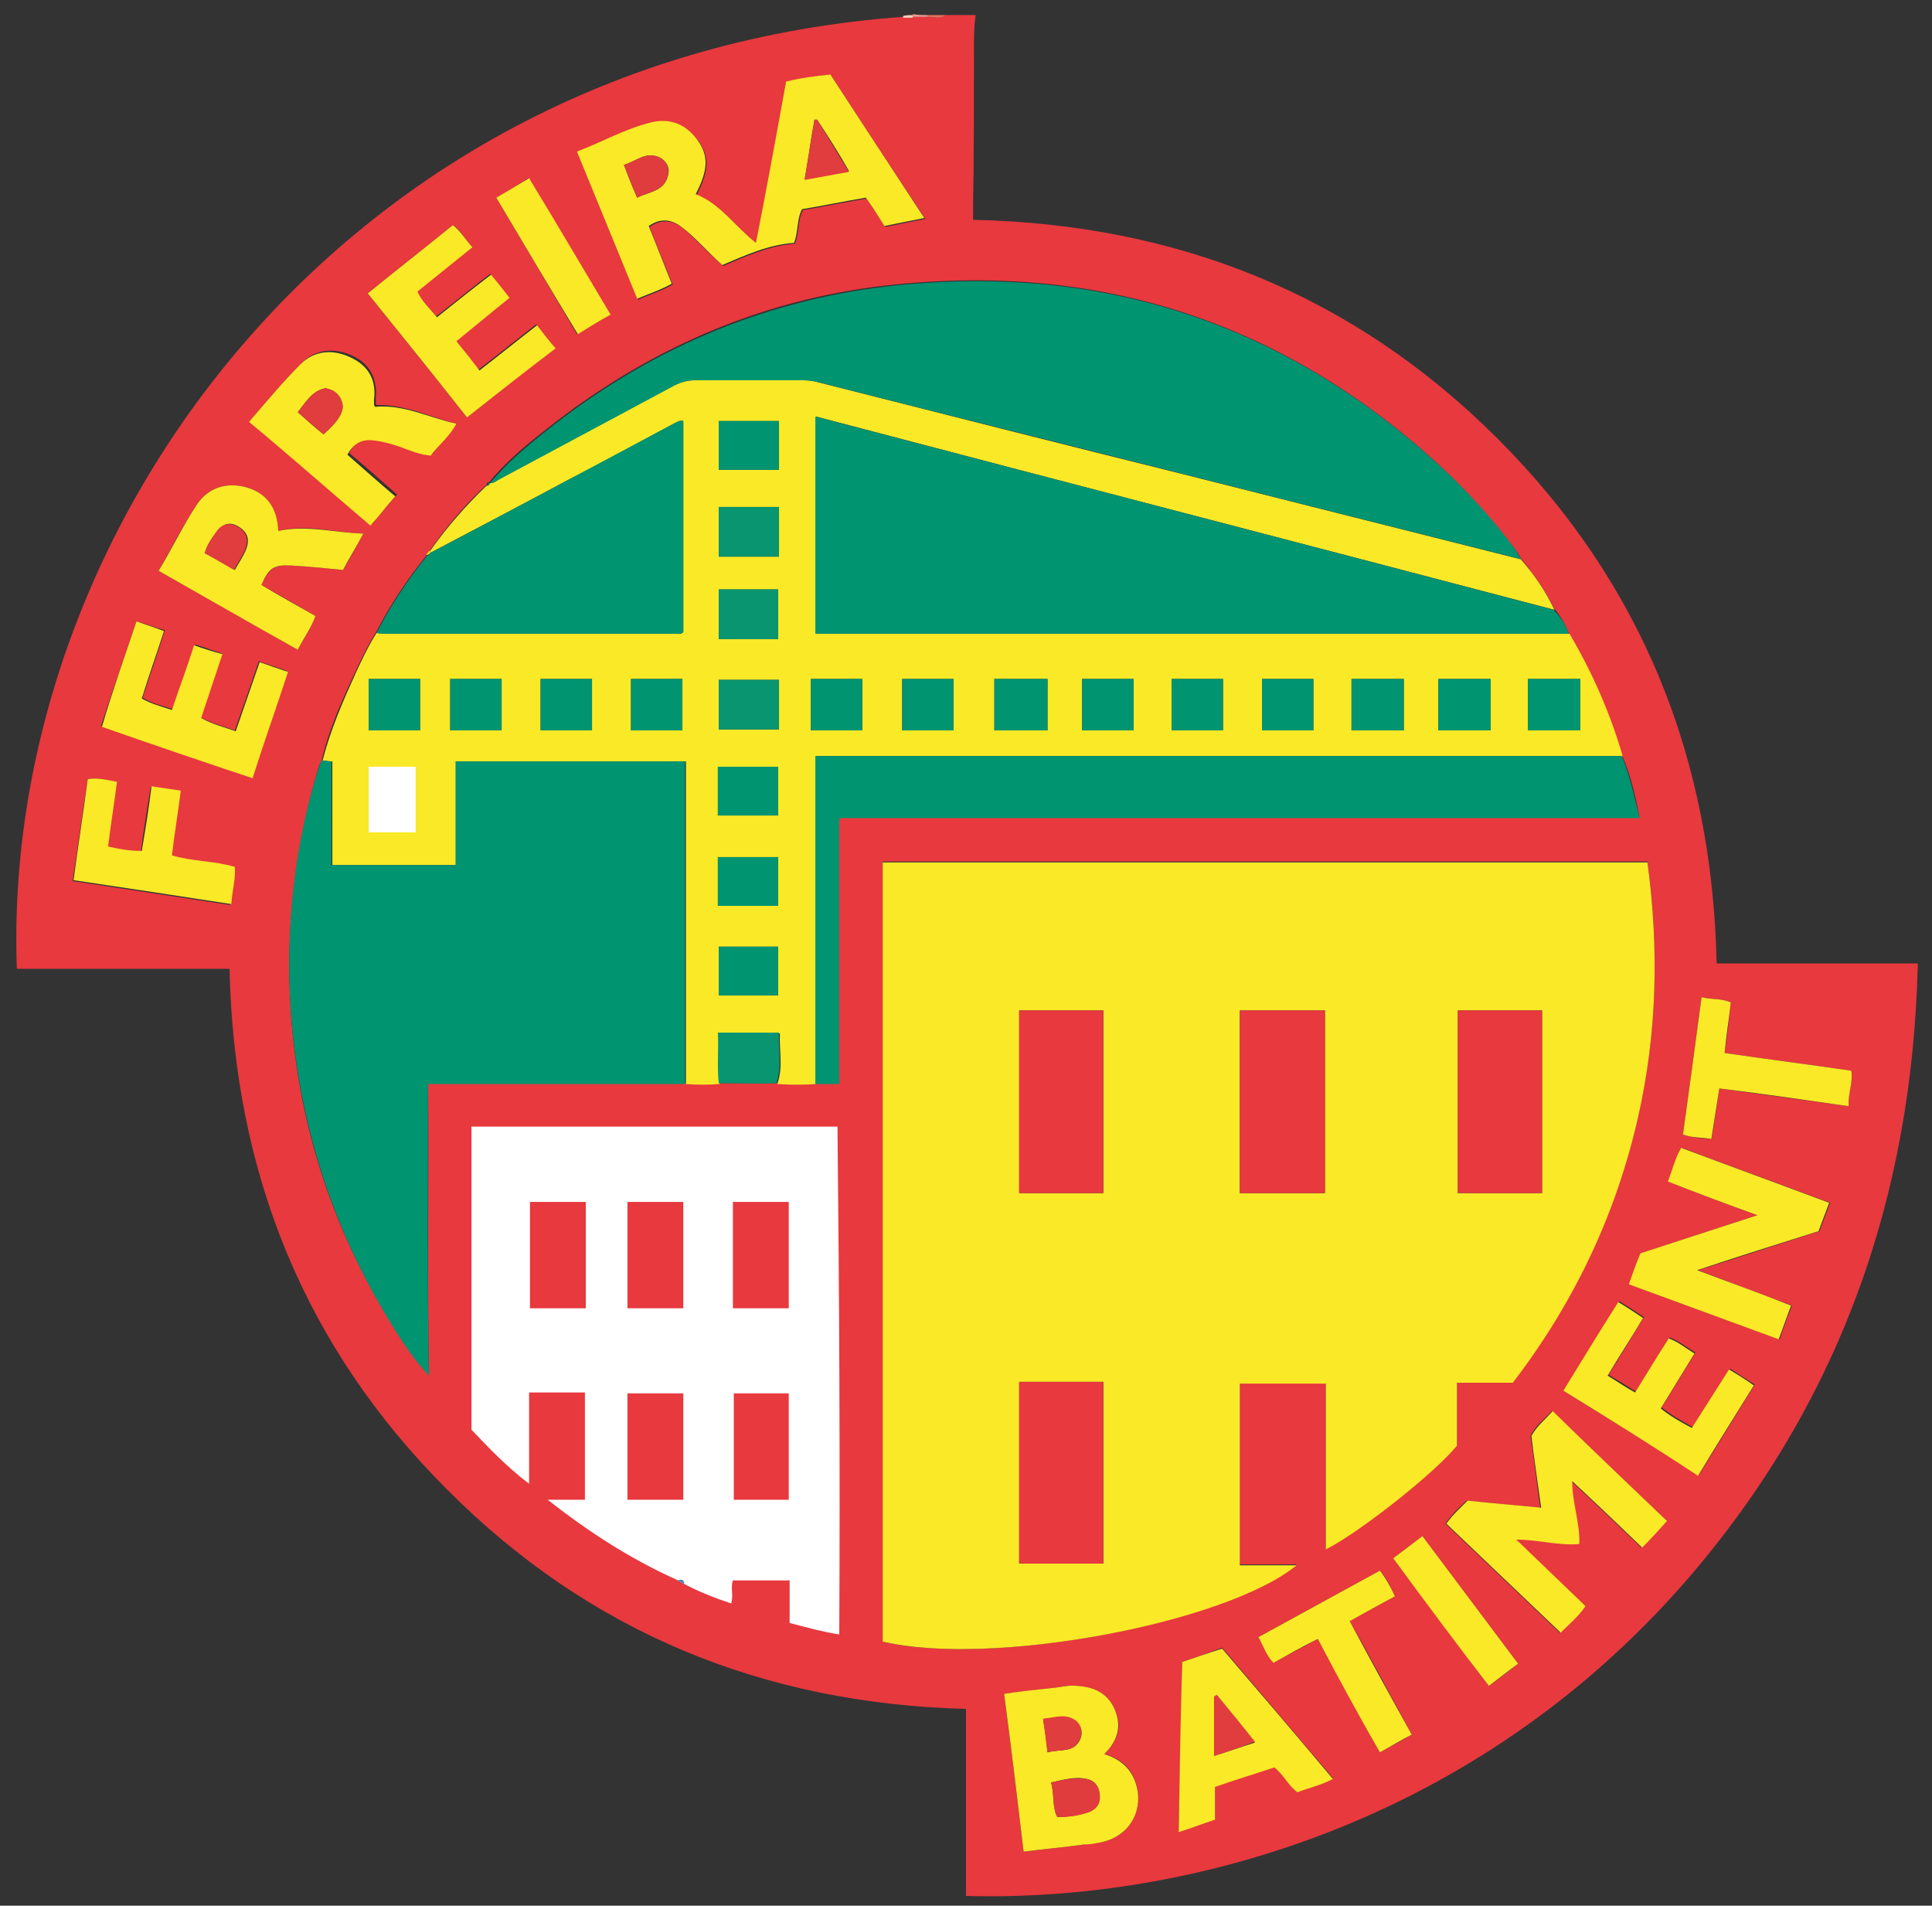
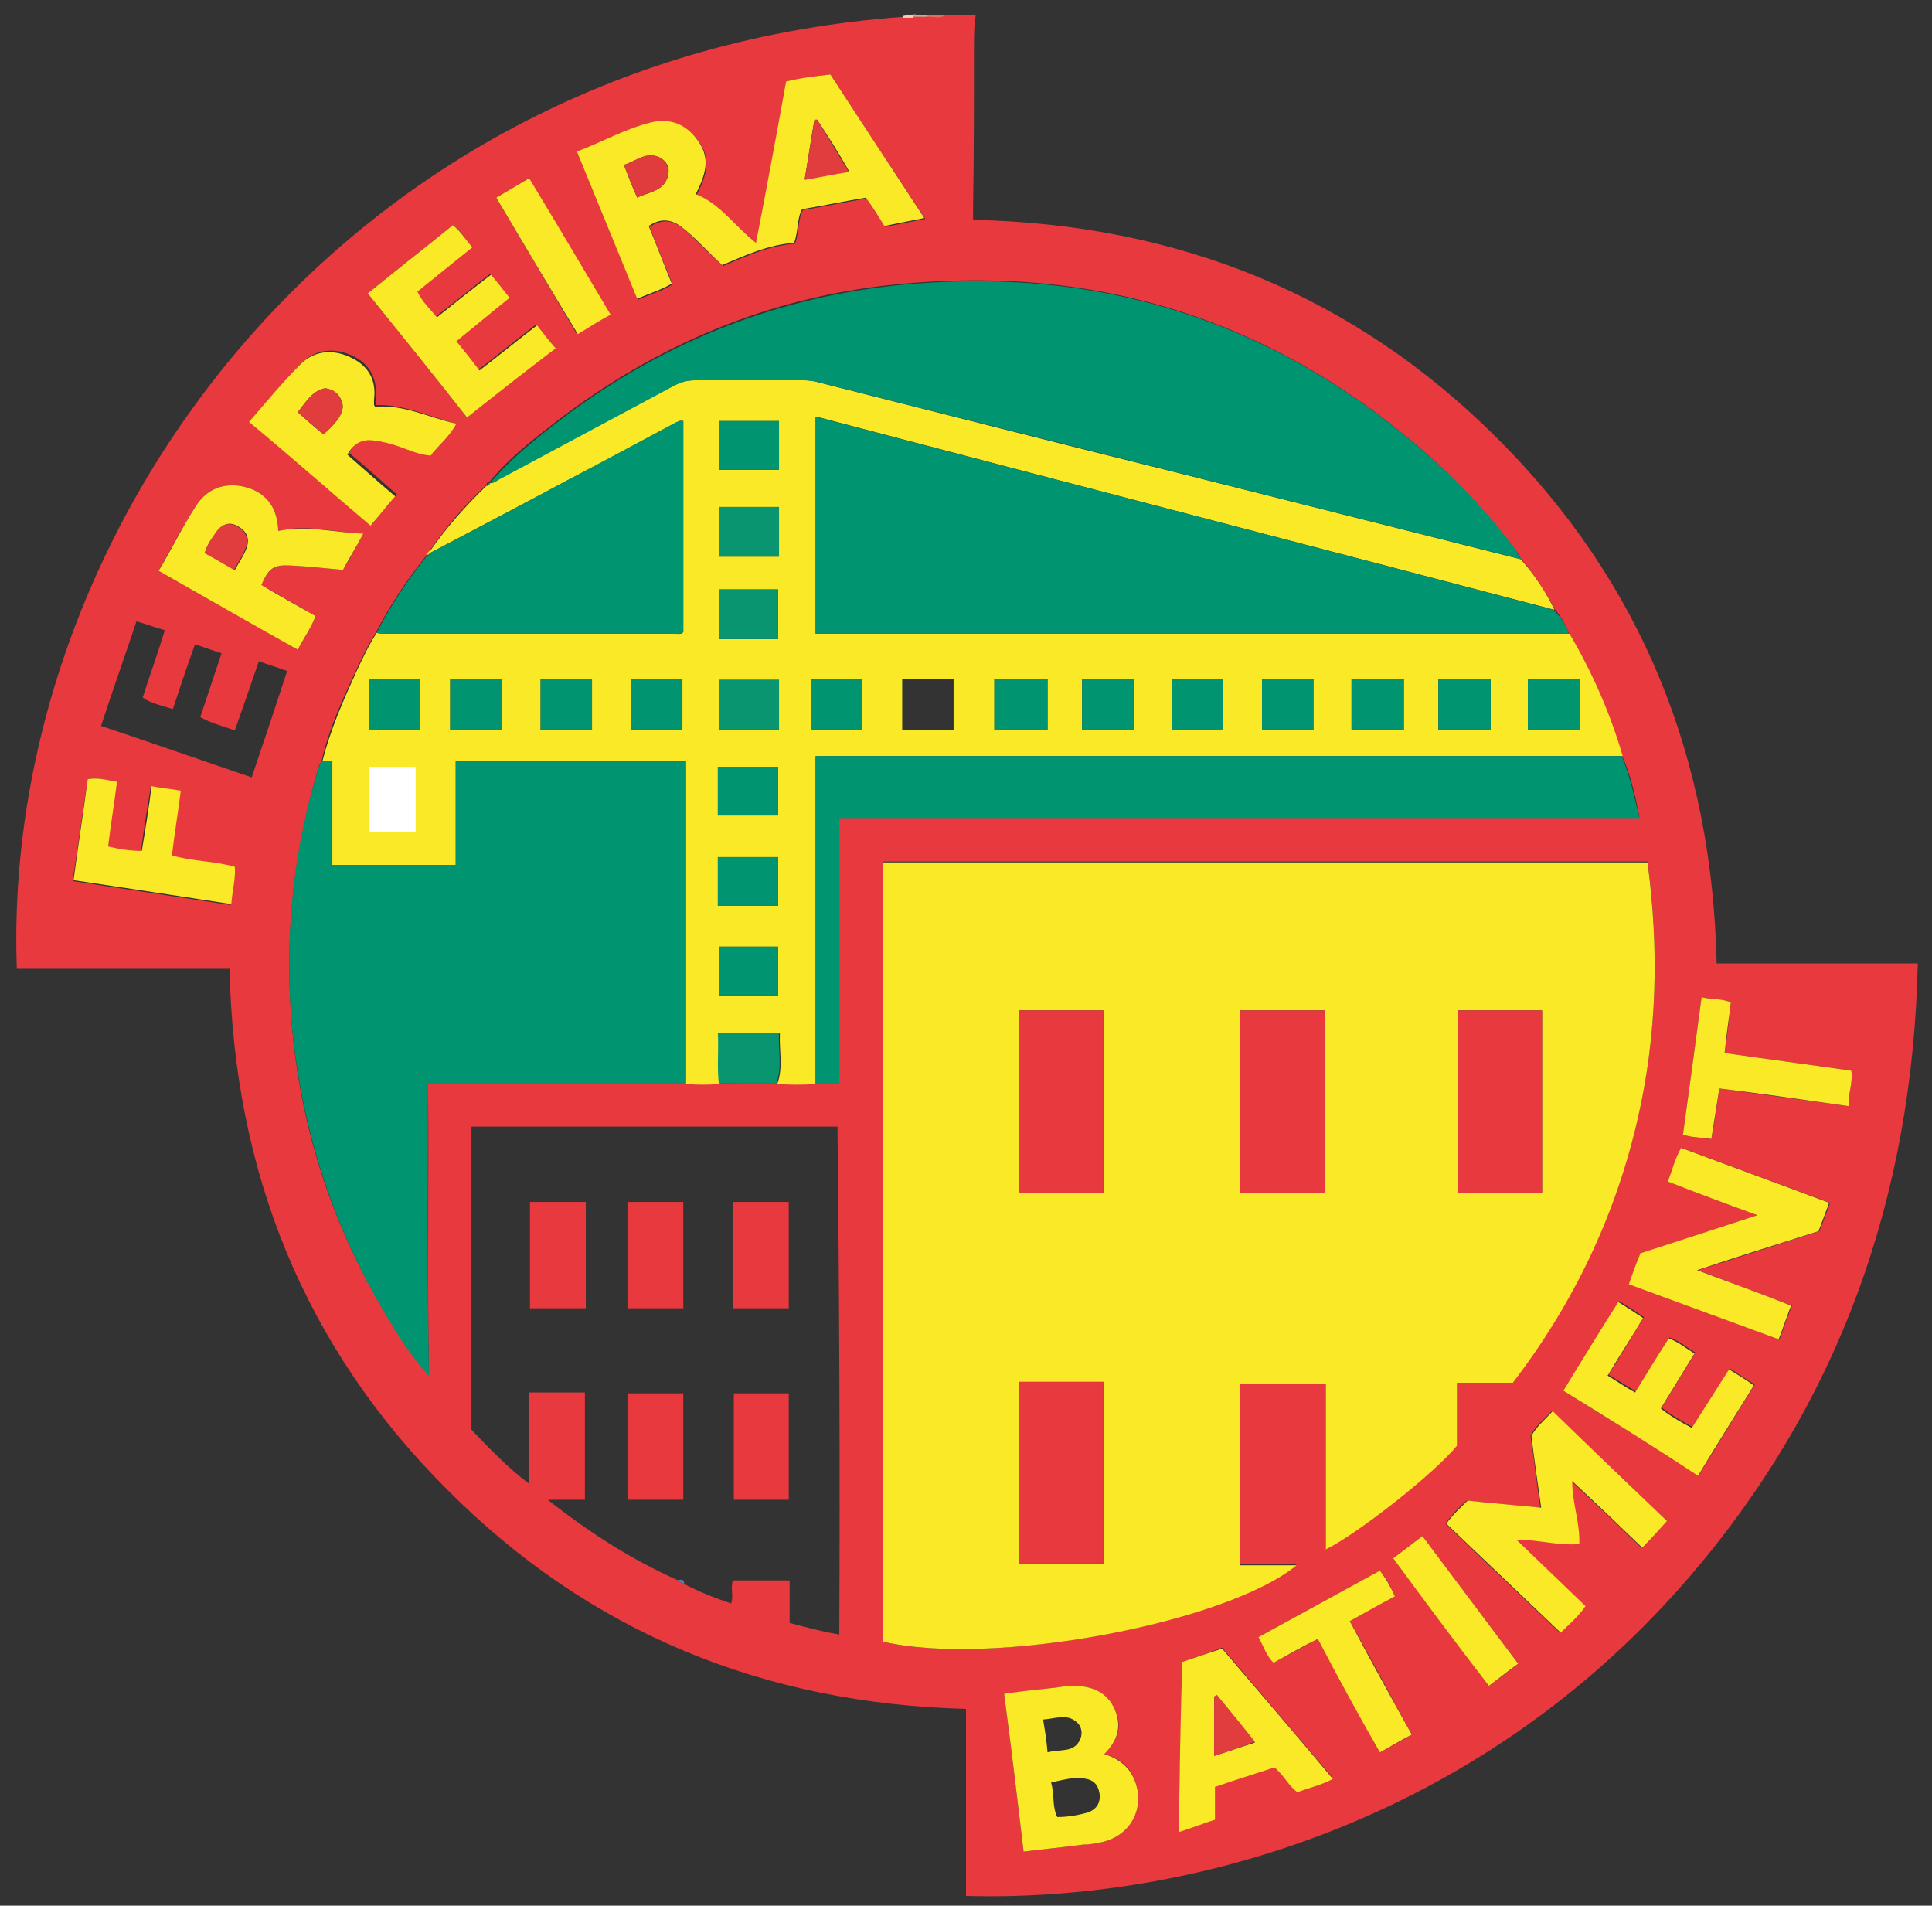
<svg xmlns="http://www.w3.org/2000/svg" version="1.1" id="Calque_1" x="0px" y="0px" viewBox="0 0 218 215" style="enable-background:new 0 0 218 215;" xml:space="preserve">
  <rect x="0" y="0" width="218" height="215" fill="#333333" stroke="none" />
  <style type="text/css">
	.st0{fill:#FFFFFF;}
	.st1{fill:#E7393E;}
	.st2{fill:#E56D5F;}
	.st3{fill:#EE9A8A;}
	.st4{fill:#F5CDC0;}
	.st5{fill:#F9E927;}
	.st6{fill:#019471;}
	.st7{fill:#089570;}
	.st8{fill:#4E82BF;}
	.st9{fill:#E1DF29;}
	.st10{fill:#069867;}
	.st11{fill:#009570;}
	.st12{fill:#E13C3E;}
	.st13{fill:#E03C3E;}
	.st14{fill:#E03D3E;}
	.st15{fill:#E13D3E;}
</style>
  <g>
    <rect x="39.8" y="84.6" class="st0" width="9.9" height="9.9" />
-     <polyline class="st0" points="50.9,165.5 50.9,124.4 97.8,124.4 97.8,188 70.3,179.7  " />
    <path class="st1" d="M110.1,1.7c-0.2,1.2-0.2,2.4-0.2,3.6c0,6,0,12-0.1,17.9c0,0.5,0,1,0,1.6c23,0.5,42.9,8.4,59.2,24.7   c16.3,16.3,24.2,36.1,24.7,59.2c7.5,0,15,0,22.7,0c-0.6,26.4-8.9,49.8-26.2,69.7c-23.8,27.3-56.2,36.2-81.2,35.5c0-7,0-14,0-21.1   c-22.8-0.6-42.5-8.6-58.6-24.8c-16.1-16.1-24-35.8-24.5-58.7c-8,0-16,0-24,0C0.1,59.7,38.7,6.5,101.9,1.9c0.4,0,0.8,0,1.1,0   c0.6,0,1.1,0,1.7,0c0.7,0,1.4,0.3,2-0.2C107.8,1.7,109,1.7,110.1,1.7z M48.1,62.7c-2.2,2.7-4.1,5.6-5.7,8.7   c-0.9,1.4-1.6,2.9-2.3,4.4c-1.5,3.2-3,6.5-3.8,10c-0.1,0.2-0.2,0.4-0.3,0.6c-2.7,9-3.8,18.2-3.2,27.5c0.8,12.7,4.6,24.5,11.3,35.3   c1.3,2.1,2.6,4.1,4.3,5.9c-0.2-11,0-21.9-0.1-32.9c9.8,0,19.4,0,29,0c1.3,0.1,2.5,0.1,3.8,0c2.2,0,4.4,0,6.5,0   c1.5,0.1,2.9,0.1,4.4,0c0.8,0,1.7,0,2.7,0c0-10,0-19.9,0-30c30.2,0,60.2,0,90.3,0c-0.5-2.5-1-4.8-2-7c-1.4-4.9-3.4-9.5-6-13.8   c-0.4-1-0.9-1.9-1.6-2.7c-1-2-2.3-3.9-3.8-5.7c-0.2-0.4-0.4-0.7-0.7-1.1c-2.7-3.5-5.6-6.7-8.8-9.7c-17.4-15.8-37.8-22.5-61.1-20.1   c-14.2,1.4-27,6.8-38.3,15.5c-2.7,2.1-5.3,4.1-7.5,6.8l0,0c-0.2,0-0.3,0.1-0.3,0.3c-2.4,2.2-4.5,4.7-6.4,7.4   C48.4,62.3,48.3,62.5,48.1,62.7z M77.2,178.7c1.7,0.9,3.5,1.6,5.3,2.2c0.3-0.9-0.1-1.8,0.2-2.6c2.1,0,4.2,0,6.4,0   c0,1.7,0,3.2,0,4.8c1.9,0.5,3.7,1,5.6,1.3c0.1-19.2,0-38.2-0.2-57.3c-13.9,0-27.6,0-41.3,0c0,11.5,0,22.9,0,34.2   c2,2.1,4,4.2,6.5,6.1c0-3.6,0-6.9,0-10.3c2.2,0,4.2,0,6.3,0c0,4.1,0,8,0,12.1c-1.3,0-2.6,0-4.2,0c4.7,3.7,9.4,6.7,14.5,9   C76.7,178.4,77,178.6,77.2,178.7z M99.6,185.2c12.1,2.9,38.5-2,46.7-8.7c-2.3,0-4.3,0-6.4,0c0-6.9,0-13.7,0-20.5c3.3,0,6.4,0,9.7,0   c0,6.3,0,12.5,0,18.7c3.5-1.6,12.2-8.5,14.8-11.7c0-2.2,0-4.6,0-7.1c2.2,0,4.2,0,6.3,0c6.9-9,11.6-18.9,14.1-29.8   c2.2-9.5,2.4-19.2,1.1-28.9c-28.8,0-57.5,0-86.3,0C99.6,126.6,99.6,155.8,99.6,185.2z M93.7,8.4c-1.8,0.2-3.4,0.5-4.9,0.9   c-1.1,6.1-2.3,12-3.4,18.2c-2.4-1.9-4-4.4-6.8-5.5c1.4-2.7,1.5-4.3,0.2-6.1c-1.3-1.8-3.2-2.5-5.2-2c-2.9,0.7-5.6,2.1-8.4,3.3   c2.3,5.6,4.5,11.1,6.8,16.6c1.4-0.6,2.7-1,3.9-1.7c-0.9-2.2-1.8-4.4-2.6-6.5c1.3-0.9,2.5-0.8,3.7,0.1c1.6,1.3,2.9,2.9,4.6,4.3   c2.6-1.1,5.2-2.3,8.1-2.5c0.5-1.3,0.3-2.7,0.9-3.8c2.4-0.4,4.8-0.9,7.2-1.3c0.7,1.1,1.4,2.1,2.1,3.2c1.5-0.3,2.9-0.6,4.5-0.9   C100.7,19.1,97.2,13.8,93.7,8.4z M188.1,171.6c-4.4-4.2-8.7-8.3-13-12.4c-0.9,1-1.8,1.6-2.4,2.8c0.4,2.6,0.7,5.3,1.1,8.1   c-2.9-0.3-5.6-0.5-8.3-0.8c-0.9,0.8-1.7,1.6-2.4,2.6c4.3,4.1,8.6,8.2,12.9,12.3c1-1,2-1.9,2.8-3c-2.6-2.5-5.1-4.9-7.8-7.5   c2.6-0.1,4.7,0.6,7.1,0.5c0.1-2.4-0.7-4.6-0.8-7.1c2.8,2.6,5.3,5,7.9,7.5C186.3,173.6,187.1,172.6,188.1,171.6z M198.3,137.1   c-4.6,1.5-8.9,2.9-13.1,4.3c-0.4,1.2-0.8,2.3-1.3,3.5c5.6,2.1,11.2,4.1,16.9,6.2c0.5-1.4,0.9-2.6,1.4-3.8c-3.5-1.3-6.9-2.6-10.6-4   c4.8-1.5,9.3-3,13.7-4.4c0.4-1.1,0.8-2.1,1.2-3.2c-5.6-2.1-11.2-4.1-16.7-6.2c-0.7,1.2-1,2.5-1.5,3.8   C191.5,134.6,194.7,135.8,198.3,137.1z M115.5,208.9c2.4-0.3,4.6-0.5,6.8-0.8c0.6-0.1,1.1-0.2,1.7-0.2c2.9-0.5,4.7-2.8,4.4-5.6   c-0.3-2.3-1.5-3.8-3.8-4.4c1.5-1.5,2.1-3.1,1.2-5c-0.8-1.9-2.4-2.6-4.3-2.7c-0.8-0.1-1.6,0.1-2.4,0.2c-1.9,0.2-3.8,0.5-5.8,0.7   C114.1,197.1,114.8,203,115.5,208.9z M51.5,47.8c-3.1-0.8-5.9-2.2-9-2.1c-0.1-0.1-0.1-0.1-0.1-0.2c0-0.2,0-0.4,0-0.6   c0.2-2.2-0.7-3.9-2.7-4.8c-2-0.9-4.1-0.7-5.6,0.8c-2,2-3.9,4.3-5.8,6.5c4.6,4,9.1,7.8,13.7,11.7c0.9-1.1,1.8-2.2,2.8-3.3   c-1.8-1.6-3.6-3.2-5.4-4.7c0.7-1.3,1.6-1.8,3-1.6c1,0.1,1.9,0.4,2.9,0.7c1.2,0.3,2.3,0.9,3.5,1C49.5,50.2,50.6,49.3,51.5,47.8z    M17.9,64.4c5.3,3,10.5,5.9,15.7,8.9c0.7-1.4,1.5-2.4,2-3.8c-2.1-1.2-4.1-2.4-6.1-3.5c0.8-1.8,1.4-2.3,3.3-2.2   c2,0.1,3.9,0.3,5.9,0.5c0.8-1.3,1.5-2.6,2.3-4.1c-3.3-0.1-6.3-1.1-9.6-0.3c-0.1-2.7-1.4-4.4-3.9-5c-2.3-0.5-4.2,0.3-5.4,2.2   C20.6,59.4,19.3,61.9,17.9,64.4z M133.4,187.5c-0.1,6.4-0.3,12.7-0.4,19.1c1.5-0.5,2.8-0.9,4.1-1.4c0-1.3,0-2.5,0-3.7   c2.3-0.8,4.5-1.5,6.7-2.2c1.1,0.9,1.6,2.1,2.6,2.8c1.3-0.4,2.6-0.7,4-1.5c-4.2-4.9-8.3-9.8-12.5-14.7   C136.3,186.5,134.9,187,133.4,187.5z M15.4,70.1c-1.3,3.9-2.7,7.8-4,11.8c5.7,1.9,11.4,3.9,17,5.8c1.4-4.1,2.7-8,4-12   c-1.1-0.4-2.1-0.7-3.2-1.1c-0.9,2.7-1.8,5.2-2.7,7.8c-1.4-0.5-2.7-0.8-3.9-1.5c0.8-2.4,1.6-4.8,2.4-7.2C24,73.4,23,73,22,72.7   c-0.9,2.5-1.7,4.9-2.5,7.3c-1.2-0.4-2.4-0.6-3.4-1.3c0.8-2.5,1.7-5,2.5-7.6C17.5,70.8,16.5,70.4,15.4,70.1z M52.7,47.1   c3.4-2.7,6.6-5.3,9.9-7.9c-0.8-0.9-1.4-1.7-2.1-2.6c-2.2,1.7-4.3,3.4-6.5,5.1c-0.9-1.1-1.7-2.2-2.6-3.3c2.1-1.7,4-3.3,6-4.9   c-0.8-1-1.4-1.7-2.1-2.6c-2.1,1.6-4,3.2-6.1,4.8c-0.8-1-1.7-1.8-2.2-2.9c2.1-1.7,4.1-3.3,6.2-5C52.5,27,52,26,51.1,25.4   c-3.2,2.6-6.4,5.1-9.6,7.7C45.3,37.8,49,42.4,52.7,47.1z M176.4,156.9c5.2,3.2,10.2,6.3,15.3,9.5c2.1-3.4,4.2-6.8,6.3-10.2   c-1-0.6-1.9-1.2-2.8-1.8c-1.4,2.2-2.8,4.4-4.2,6.6c-1.3-0.7-2.5-1.4-3.5-2.2c1.3-2.1,2.5-4.1,3.8-6.2c-1-0.6-1.8-1.3-2.9-1.7   c-1.3,2-2.5,4-3.8,6.1c-1.1-0.7-2.1-1.3-3.1-1.9c1.4-2.2,2.7-4.4,4-6.5c-0.9-0.6-1.8-1.2-2.8-1.8   C180.6,150.3,178.6,153.5,176.4,156.9z M9.9,87.9c-0.6,3.8-1.1,7.6-1.7,11.5c6,0.9,11.8,1.8,17.8,2.7c0.1-1.5,0.6-2.8,0.4-4.2   c-2.3-0.6-4.8-0.6-7.1-1.3c0.4-2.5,0.7-4.8,1-7.3c-1.1-0.2-2.1-0.3-3.3-0.5c-0.4,2.5-0.8,4.9-1.1,7.3c-1.4,0-2.6-0.2-3.8-0.5   c0.3-2.5,0.7-4.9,1-7.3C12.1,88,11.1,87.7,9.9,87.9z M148.7,184.9c2.4,4.3,4.7,8.6,7,12.8c1.3-0.7,2.4-1.3,3.6-2   c-2.4-4.4-4.6-8.6-7-12.8c1.8-1,3.4-1.9,5.1-2.8c-0.5-1.1-0.9-2-1.7-2.9c-4.6,2.5-9.1,5-13.7,7.5c0.6,1,1,2,1.7,2.9   C145.3,186.7,146.9,185.9,148.7,184.9z M194,122.8c4.9,0.7,9.6,1.3,14.6,2c-0.1-1.5,0.5-2.7,0.3-4c-4.8-0.7-9.5-1.3-14.3-2   c0.3-2,0.5-3.8,0.7-5.7c-1.1-0.5-2.2-0.3-3.3-0.6c-0.7,5.3-1.4,10.4-2.1,15.5c1.1,0.4,2.2,0.4,3.2,0.5   C193.5,126.6,193.7,124.8,194,122.8z M56,22.3c3.1,5.2,6.1,10.3,9.1,15.4c1.3-0.8,2.5-1.5,3.7-2.2c-3.1-5.2-6.1-10.3-9.2-15.4   C58.4,20.9,57.3,21.6,56,22.3z M157.2,175.8c3.6,4.8,7.2,9.6,10.8,14.4c1.2-0.9,2.2-1.6,3.3-2.5c-3.6-4.8-7.2-9.6-10.8-14.4   C159.3,174.2,158.3,175,157.2,175.8z" />
    <path class="st2" d="M106.7,1.7c-0.6,0.5-1.3,0.2-2,0.2c0-0.1,0-0.2,0-0.2C105.4,1.7,106,1.7,106.7,1.7z" />
    <path class="st3" d="M104.7,1.7c0,0.1,0,0.2,0,0.2c-0.6,0-1.1,0-1.7,0c0-0.1,0-0.2,0-0.3C103.6,1.7,104.2,1.7,104.7,1.7z" />
    <path class="st4" d="M103,1.7c0,0.1,0,0.2,0,0.3c-0.4,0-0.8,0-1.1,0c0-0.1,0-0.2,0-0.2C102.3,1.7,102.7,1.7,103,1.7z" />
    <path class="st5" d="M99.6,185.2c0-29.3,0-58.6,0-87.9c28.8,0,57.5,0,86.3,0c1.3,9.7,1.1,19.3-1.1,28.9   c-2.5,10.9-7.2,20.8-14.1,29.8c-2.1,0-4.2,0-6.3,0c0,2.5,0,4.9,0,7.1c-2.6,3.2-11.3,10-14.8,11.7c0-6.2,0-12.4,0-18.7   c-3.3,0-6.4,0-9.7,0c0,6.8,0,13.6,0,20.5c2.1,0,4.2,0,6.4,0C138.2,183.2,111.7,188.1,99.6,185.2z M149.5,134.6c0-7,0-13.8,0-20.6   c-3.2,0-6.3,0-9.6,0c0,6.9,0,13.7,0,20.6C143.2,134.6,146.3,134.6,149.5,134.6z M174,134.6c0-7,0-13.8,0-20.6c-3.2,0-6.3,0-9.5,0   c0,6.9,0,13.7,0,20.6C167.7,134.6,170.8,134.6,174,134.6z M124.5,134.6c0-7,0-13.8,0-20.6c-3.2,0-6.3,0-9.5,0c0,6.9,0,13.7,0,20.6   C118.2,134.6,121.3,134.6,124.5,134.6z M115,176.4c3.2,0,6.3,0,9.5,0c0-6.9,0-13.7,0-20.5c-3.2,0-6.3,0-9.5,0   C115,162.8,115,169.5,115,176.4z" />
    <path class="st5" d="M48.5,62.2c1.9-2.7,4-5.1,6.4-7.4c0.2,0,0.3,0,0.3-0.3l0,0c0.5,0.1,0.8-0.3,1.2-0.5c6.5-3.5,13.1-7,19.6-10.5   c0.8-0.4,1.5-0.6,2.4-0.6c4,0,8.1,0,12.1,0c0.6,0,1.1,0,1.7,0.2c13.8,3.5,27.6,7,41.3,10.4c12.7,3.2,25.4,6.4,38.1,9.6   c1.5,1.7,2.8,3.6,3.8,5.7c-27.8-7.3-55.6-14.5-83.3-21.8c0,8.3,0,16.4,0,24.5c0.7,0,1.2,0,1.8,0c27.3,0,54.5,0,81.8,0   c0.5,0,0.9,0,1.4,0c2.6,4.4,4.6,9,6,13.8c-30.3,0-60.5,0-91,0c0,12.5,0,24.7,0,37c-1.5,0.1-2.9,0.1-4.4,0c0.7-1.9,0.2-3.8,0.3-5.7   c-2.4,0-4.6,0-6.9,0c0.1,2-0.1,3.8,0.1,5.7c-1.3,0.1-2.5,0.1-3.8,0c0-12.1,0-24.2,0-36.4c-8.7,0-17.2,0-25.9,0c0,3.9,0,7.8,0,11.7   c-4.7,0-9.3,0-14,0c0-3.9,0-7.8,0-11.7c-0.5,0-0.8-0.1-1.1-0.1c0.9-3.5,2.3-6.7,3.8-10c0.7-1.5,1.4-3,2.3-4.4   c0.3,0,0.6,0.1,0.8,0.1c11,0,21.9,0,32.9,0c0.3,0,0.7,0.1,0.9-0.2c0-7.9,0-15.9,0-23.8c-0.4-0.1-0.6,0.1-0.9,0.2   c-4.1,2.2-8.1,4.4-12.2,6.5c-5.2,2.8-10.4,5.5-15.5,8.2C48.5,62.4,48.5,62.3,48.5,62.2z M46.9,93.9c0-2.6,0-4.9,0-7.4   c-1.8,0-3.6,0-5.3,0c0,2.5,0,4.9,0,7.4C43.5,93.9,45.2,93.9,46.9,93.9z M87.9,62.8c0-1.9,0-3.7,0-5.6c-2.3,0-4.5,0-6.8,0   c0,1.9,0,3.7,0,5.6C83.3,62.8,85.5,62.8,87.9,62.8z M87.8,72.1c0-2,0-3.8,0-5.6c-2.3,0-4.5,0-6.7,0c0,1.9,0,3.7,0,5.6   C83.4,72.1,85.6,72.1,87.8,72.1z M81.1,76.7c0,2,0,3.8,0,5.6c2.3,0,4.5,0,6.8,0c0-1.9,0-3.7,0-5.6C85.5,76.7,83.4,76.7,81.1,76.7z    M81,92c2.3,0,4.6,0,6.8,0c0-1.9,0-3.7,0-5.5c-2.3,0-4.5,0-6.8,0C81,88.4,81,90.1,81,92z M81.1,106.8c0,1.9,0,3.7,0,5.5   c2.3,0,4.5,0,6.7,0c0-1.9,0-3.7,0-5.5C85.5,106.8,83.4,106.8,81.1,106.8z M87.9,47.5c-2.3,0-4.6,0-6.8,0c0,1.9,0,3.7,0,5.5   c2.3,0,4.5,0,6.8,0C87.9,51.2,87.9,49.4,87.9,47.5z M81,102.2c2.4,0,4.6,0,6.8,0c0-1.9,0-3.7,0-5.5c-2.3,0-4.6,0-6.8,0   C81,98.5,81,100.3,81,102.2z M172.4,82.4c2,0,4,0,5.9,0c0-2,0-3.9,0-5.8c-2,0-3.9,0-5.9,0C172.4,78.5,172.4,80.4,172.4,82.4z    M162.3,76.6c0,2,0,3.9,0,5.8c2,0,3.9,0,5.9,0c0-2,0-3.9,0-5.8C166.2,76.6,164.3,76.6,162.3,76.6z M118.2,76.6c-2,0-4,0-6,0   c0,2,0,3.9,0,5.8c2,0,4,0,6,0C118.2,80.4,118.2,78.6,118.2,76.6z M50.8,82.4c2,0,3.9,0,5.8,0c0-2,0-3.9,0-5.8c-2,0-3.9,0-5.8,0   C50.8,78.6,50.8,80.4,50.8,82.4z M158.4,76.6c-2.1,0-4,0-5.9,0c0,2,0,3.9,0,5.8c2,0,3.9,0,5.9,0C158.4,80.4,158.4,78.6,158.4,76.6z    M148.2,82.4c0-2,0-3.9,0-5.8c-2,0-3.9,0-5.8,0c0,2,0,3.9,0,5.8C144.4,82.4,146.3,82.4,148.2,82.4z M122.1,76.6c0,2,0,3.9,0,5.8   c2,0,3.9,0,5.8,0c0-2,0-3.8,0-5.8C125.9,76.6,124,76.6,122.1,76.6z M132.2,82.4c2,0,3.9,0,5.8,0c0-2,0-3.9,0-5.8c-2,0-3.9,0-5.8,0   C132.2,78.5,132.2,80.4,132.2,82.4z M107.6,76.6c-2,0-3.9,0-5.8,0c0,2,0,3.9,0,5.8c2,0,3.9,0,5.8,0   C107.6,80.5,107.6,78.6,107.6,76.6z M47.4,76.6c-1.9,0-3.9,0-5.8,0c0,1.9,0,3.8,0,5.8c2,0,3.9,0,5.8,0   C47.4,80.5,47.4,78.6,47.4,76.6z M97.3,82.4c0-2,0-3.9,0-5.8c-2,0-3.9,0-5.8,0c0,2,0,3.9,0,5.8C93.5,82.4,95.4,82.4,97.3,82.4z    M71.2,76.6c0,2,0,3.9,0,5.8c2,0,3.9,0,5.8,0c0-2,0-3.9,0-5.8C75,76.6,73.1,76.6,71.2,76.6z M66.8,82.4c0-2,0-3.9,0-5.8   c-2,0-3.9,0-5.8,0c0,2,0,3.9,0,5.8C63,82.4,64.9,82.4,66.8,82.4z" />
    <path class="st6" d="M36.3,85.8c0.3,0,0.7,0.1,1.1,0.1c0,3.9,0,7.8,0,11.7c4.7,0,9.2,0,14,0c0-3.9,0-7.8,0-11.7   c8.7,0,17.2,0,25.9,0c0,12.1,0,24.2,0,36.4c-9.6,0-19.2,0-29,0c0,11-0.1,22,0.1,32.9c-1.7-1.8-3-3.8-4.3-5.9   c-6.6-10.8-10.4-22.6-11.3-35.3c-0.6-9.4,0.4-18.6,3.2-27.5C36.1,86.2,36.2,86,36.3,85.8z" />
    <path class="st6" d="M171.7,63.1c-12.7-3.2-25.4-6.4-38.1-9.6c-13.8-3.5-27.6-6.9-41.3-10.4c-0.6-0.1-1.1-0.2-1.7-0.2   c-4,0-8.1,0-12.1,0c-0.9,0-1.6,0.2-2.4,0.6c-6.5,3.5-13.1,7-19.6,10.5c-0.4,0.2-0.7,0.5-1.2,0.5c2.2-2.6,4.8-4.7,7.5-6.8   c11.3-8.7,24.1-14,38.3-15.5c23.3-2.4,43.7,4.3,61.1,20.1c3.2,2.9,6.2,6.2,8.8,9.7C171.2,62.4,171.4,62.8,171.7,63.1z" />
    <path class="st6" d="M177,71.5c-0.5,0-0.9,0-1.4,0c-27.3,0-54.5,0-81.8,0c-0.6,0-1.1,0-1.8,0c0-8.1,0-16.2,0-24.5   c27.8,7.3,55.6,14.5,83.3,21.8C176.1,69.6,176.7,70.5,177,71.5z" />
    <path class="st6" d="M92,122.3c0-12.2,0-24.4,0-37c30.5,0,60.8,0,91,0c0.9,2.2,1.4,4.5,2,7c-30.1,0-60.2,0-90.3,0c0,10,0,19.9,0,30   C93.7,122.3,92.9,122.3,92,122.3z" />
    <path class="st6" d="M48.5,62.4c5.2-2.7,10.4-5.5,15.5-8.2c4.1-2.2,8.1-4.3,12.2-6.5c0.2-0.1,0.5-0.3,0.9-0.2c0,7.9,0,15.9,0,23.8   c-0.3,0.3-0.6,0.2-0.9,0.2c-11,0-21.9,0-32.9,0c-0.3,0-0.6,0-0.8-0.1c1.6-3.1,3.5-6,5.7-8.7C48.3,62.7,48.5,62.6,48.5,62.4z" />
    <path class="st5" d="M93.7,8.4c3.5,5.4,7,10.7,10.6,16.2c-1.6,0.3-3,0.6-4.5,0.9c-0.7-1.1-1.3-2.1-2.1-3.2   c-2.4,0.4-4.8,0.9-7.2,1.3c-0.6,1.1-0.4,2.5-0.9,3.8c-2.9,0.2-5.5,1.4-8.1,2.5c-1.6-1.4-2.9-3-4.6-4.3c-1.2-0.9-2.4-1-3.7-0.1   c0.9,2.2,1.7,4.3,2.6,6.5c-1.2,0.7-2.5,1.1-3.9,1.7c-2.3-5.6-4.5-11-6.8-16.6c2.9-1.1,5.5-2.6,8.4-3.3c2.1-0.5,3.9,0.2,5.2,2   c1.3,1.8,1.2,3.4-0.2,6.1c2.8,1.1,4.4,3.6,6.8,5.5c1.2-6.1,2.3-12.1,3.4-18.2C90.3,8.8,91.9,8.6,93.7,8.4z M92.2,13.5   c-0.1,0-0.2,0-0.3,0c-0.4,2.2-0.7,4.4-1.1,6.7c1.7-0.3,3.3-0.6,5-0.9C94.6,17.2,93.4,15.3,92.2,13.5z M71.9,22.3   c1.4-0.7,3.1-0.7,3.5-2.6c0.2-0.8-0.2-1.5-0.9-1.9c-1.6-0.8-2.7,0.4-4.1,0.8C70.9,19.9,71.3,21,71.9,22.3z" />
    <path class="st5" d="M188.1,171.6c-0.9,1-1.8,2-2.8,3c-2.6-2.5-5.1-4.9-7.9-7.5c0,2.5,0.9,4.7,0.8,7.1c-2.4,0.2-4.6-0.5-7.1-0.5   c2.7,2.6,5.2,5,7.8,7.5c-0.8,1.2-1.8,2-2.8,3c-4.3-4.1-8.6-8.2-12.9-12.3c0.7-1,1.6-1.8,2.4-2.6c2.7,0.3,5.4,0.5,8.3,0.8   c-0.4-2.9-0.8-5.5-1.1-8.1c0.6-1.1,1.5-1.8,2.4-2.8C179.4,163.3,183.7,167.4,188.1,171.6z" />
    <path class="st5" d="M198.3,137.1c-3.6-1.3-6.8-2.5-10.1-3.8c0.5-1.3,0.8-2.6,1.5-3.8c5.6,2.1,11.1,4.1,16.7,6.2   c-0.4,1.1-0.8,2.1-1.2,3.2c-4.4,1.4-8.9,2.8-13.7,4.4c3.7,1.4,7.1,2.6,10.6,4c-0.5,1.3-0.9,2.5-1.4,3.8c-5.7-2.1-11.2-4.1-16.9-6.2   c0.4-1.2,0.8-2.3,1.3-3.5C189.4,140,193.7,138.6,198.3,137.1z" />
    <path class="st5" d="M115.5,208.9c-0.7-5.9-1.4-11.8-2.2-17.8c2-0.3,3.9-0.5,5.8-0.7c0.8-0.1,1.6-0.3,2.4-0.2   c1.9,0.1,3.5,0.8,4.3,2.7c0.8,1.9,0.3,3.5-1.2,5c2.3,0.7,3.5,2.2,3.8,4.4c0.3,2.8-1.5,5.1-4.4,5.6c-0.6,0.1-1.1,0.2-1.7,0.2   C120.1,208.4,117.9,208.6,115.5,208.9z M119.3,205c1.2,0,2.3-0.2,3.4-0.5c0.9-0.3,1.4-0.9,1.4-1.9c-0.1-1-0.5-1.7-1.5-1.9   c-1.3-0.3-2.6,0.1-4,0.4C119,202.5,118.7,203.8,119.3,205z M118.2,197.7c1.5-0.4,3,0.1,3.7-1.5c0.3-0.7,0.1-1.5-0.4-1.9   c-1.1-1-2.4-0.4-3.8-0.3C117.9,195.2,118.1,196.4,118.2,197.7z" />
    <path class="st5" d="M51.5,47.8c-0.8,1.5-2,2.4-2.9,3.6c-1.3-0.1-2.4-0.6-3.5-1c-0.9-0.3-1.9-0.6-2.9-0.7c-1.3-0.2-2.3,0.3-3,1.6   c1.7,1.5,3.5,3.1,5.4,4.7c-1,1.1-1.8,2.2-2.8,3.3c-4.6-3.9-9-7.8-13.7-11.7c1.9-2.2,3.8-4.5,5.8-6.5c1.6-1.6,3.7-1.7,5.6-0.8   c2,0.9,3,2.5,2.7,4.8c0,0.2,0,0.4,0,0.6c0,0,0.1,0.1,0.1,0.2C45.6,45.6,48.3,47.1,51.5,47.8z M36.5,49c1.7-1.5,2.4-2.6,2.1-3.6   c-0.3-1-1-1.4-1.9-1.6c-1.5,0.3-2.2,1.6-3.1,2.7C34.6,47.4,35.5,48.2,36.5,49z" />
    <path class="st5" d="M17.9,64.4c1.5-2.5,2.7-5,4.2-7.3c1.2-1.9,3.1-2.7,5.4-2.2c2.5,0.6,3.8,2.3,3.9,5c3.2-0.7,6.3,0.2,9.6,0.3   c-0.8,1.5-1.6,2.8-2.3,4.1c-2-0.2-4-0.4-5.9-0.5c-1.9-0.1-2.5,0.3-3.3,2.2c2,1.2,4,2.3,6.1,3.5c-0.5,1.4-1.3,2.4-2,3.8   C28.4,70.4,23.2,67.4,17.9,64.4z M23.1,62.4c1.1,0.6,2.2,1.2,3.4,1.9c0.5-0.9,1-1.6,1.3-2.4c0.4-1.1,0.1-1.9-0.9-2.5   c-1-0.6-1.8-0.3-2.4,0.6C23.9,60.7,23.4,61.4,23.1,62.4z" />
    <path class="st5" d="M133.4,187.5c1.5-0.5,2.9-1,4.5-1.5c4.2,4.9,8.3,9.7,12.5,14.7c-1.3,0.7-2.7,1-4,1.5c-1-0.7-1.5-1.9-2.6-2.8   c-2.1,0.7-4.4,1.4-6.7,2.2c0,1.2,0,2.4,0,3.7c-1.3,0.4-2.5,0.9-4.1,1.4C133.1,200.2,133.2,193.9,133.4,187.5z M137,198.1   c1.6-0.5,3-1,4.6-1.5c-1.5-1.9-2.9-3.6-4.3-5.3c-0.1,0.1-0.2,0.1-0.3,0.2C137,193.6,137,195.7,137,198.1z" />
-     <path class="st5" d="M15.4,70.1c1.1,0.4,2.1,0.7,3.1,1.1c-0.8,2.5-1.7,5-2.5,7.6c1,0.6,2.2,0.9,3.4,1.3c0.8-2.4,1.7-4.8,2.5-7.3   c1.1,0.4,2.1,0.7,3.2,1c-0.8,2.4-1.6,4.8-2.4,7.2c1.2,0.7,2.5,1,3.9,1.5c0.9-2.6,1.8-5.2,2.7-7.8c1.1,0.4,2,0.7,3.2,1.1   c-1.3,4-2.7,7.9-4,12c-5.7-1.9-11.3-3.8-17-5.8C12.7,77.9,14.1,74,15.4,70.1z" />
    <path class="st5" d="M52.7,47.1c-3.7-4.7-7.4-9.3-11.2-14c3.2-2.6,6.4-5.1,9.6-7.7c0.9,0.7,1.4,1.6,2.2,2.5c-2.1,1.7-4.1,3.3-6.2,5   c0.5,1.1,1.4,1.9,2.2,2.9c2-1.6,4-3.2,6.1-4.8c0.7,0.8,1.3,1.6,2.1,2.6c-2,1.6-3.9,3.2-6,4.9c0.9,1.1,1.7,2.1,2.6,3.3   c2.2-1.7,4.3-3.4,6.5-5.1c0.7,0.9,1.3,1.7,2.1,2.6C59.4,41.8,56.1,44.4,52.7,47.1z" />
    <path class="st5" d="M176.4,156.9c2.1-3.4,4.1-6.7,6.2-10c1,0.6,1.9,1.2,2.8,1.8c-1.3,2.2-2.7,4.3-4,6.5c1,0.6,2,1.3,3.1,1.9   c1.3-2.1,2.5-4.1,3.8-6.1c1.1,0.4,1.9,1.1,2.9,1.7c-1.3,2.1-2.5,4.1-3.8,6.2c1.1,0.9,2.2,1.5,3.5,2.2c1.4-2.2,2.8-4.4,4.2-6.6   c1,0.6,1.8,1.1,2.8,1.8c-2.1,3.4-4.2,6.7-6.3,10.2C186.6,163.2,181.6,160.1,176.4,156.9z" />
    <path class="st5" d="M9.9,87.9c1.2-0.2,2.1,0.1,3.3,0.3c-0.3,2.4-0.7,4.8-1,7.3c1.3,0.3,2.4,0.5,3.8,0.5c0.4-2.4,0.8-4.8,1.1-7.3   c1.1,0.2,2.1,0.3,3.3,0.5c-0.3,2.4-0.7,4.8-1,7.3c2.3,0.7,4.7,0.6,7.1,1.3c0.1,1.4-0.3,2.7-0.4,4.2c-5.9-0.9-11.7-1.8-17.8-2.7   C8.8,95.5,9.4,91.7,9.9,87.9z" />
    <path class="st5" d="M148.7,184.9c-1.8,0.9-3.4,1.8-5,2.7c-0.8-0.8-1.1-1.8-1.7-2.9c4.6-2.5,9.1-5,13.7-7.5   c0.7,0.9,1.2,1.8,1.7,2.9c-1.7,0.9-3.3,1.8-5.1,2.8c2.3,4.3,4.6,8.5,7,12.8c-1.2,0.6-2.3,1.3-3.6,2   C153.3,193.5,151,189.3,148.7,184.9z" />
    <path class="st5" d="M194,122.8c-0.3,2-0.6,3.8-0.9,5.7c-1.1-0.2-2.1-0.1-3.2-0.5c0.7-5.1,1.4-10.2,2.1-15.5   c1.1,0.3,2.2,0.1,3.3,0.6c-0.2,1.8-0.5,3.6-0.7,5.7c4.8,0.7,9.5,1.3,14.3,2c0.2,1.4-0.4,2.6-0.3,4   C203.7,124.1,198.9,123.4,194,122.8z" />
    <path class="st5" d="M56,22.3c1.2-0.7,2.4-1.4,3.7-2.2c3.1,5.1,6.1,10.2,9.2,15.4c-1.3,0.7-2.4,1.4-3.7,2.2   C62.1,32.6,59.1,27.5,56,22.3z" />
    <path class="st5" d="M157.2,175.8c1.1-0.8,2.1-1.6,3.3-2.5c3.6,4.8,7.2,9.6,10.8,14.4c-1.1,0.8-2.1,1.6-3.3,2.5   C164.3,185.4,160.8,180.7,157.2,175.8z" />
    <path class="st7" d="M81.1,122.2c-0.2-1.9,0-3.7-0.1-5.7c2.3,0,4.6,0,6.9,0c-0.1,2,0.4,3.8-0.3,5.7   C85.5,122.3,83.3,122.2,81.1,122.2z" />
    <path class="st8" d="M76.4,178.3c0.4-0.1,0.8-0.2,0.8,0.4C77,178.6,76.7,178.4,76.4,178.3z" />
    <path class="st9" d="M48.5,62.4c-0.1,0.2-0.2,0.2-0.4,0.2c0.1-0.2,0.3-0.4,0.4-0.5C48.5,62.3,48.5,62.4,48.5,62.4z" />
    <path class="st10" d="M55.3,54.5c0,0.2-0.2,0.3-0.3,0.3C55,54.6,55.1,54.5,55.3,54.5z" />
    <path class="st1" d="M149.5,134.6c-3.2,0-6.3,0-9.6,0c0-6.9,0-13.7,0-20.6c3.2,0,6.3,0,9.6,0C149.5,120.8,149.5,127.6,149.5,134.6z   " />
    <path class="st1" d="M174,134.6c-3.2,0-6.3,0-9.5,0c0-6.9,0-13.7,0-20.6c3.2,0,6.2,0,9.5,0C174,120.8,174,127.6,174,134.6z" />
    <path class="st1" d="M124.5,134.6c-3.2,0-6.3,0-9.5,0c0-6.9,0-13.7,0-20.6c3.2,0,6.3,0,9.5,0C124.5,120.8,124.5,127.6,124.5,134.6z   " />
    <path class="st1" d="M115,176.4c0-6.9,0-13.7,0-20.5c3.2,0,6.3,0,9.5,0c0,6.8,0,13.6,0,20.5C121.3,176.4,118.2,176.4,115,176.4z" />
    <path class="st7" d="M87.9,62.8c-2.3,0-4.5,0-6.8,0c0-1.9,0-3.7,0-5.6c2.2,0,4.5,0,6.8,0C87.9,59.1,87.9,60.9,87.9,62.8z" />
    <path class="st7" d="M87.8,72.1c-2.2,0-4.4,0-6.7,0c0-1.8,0-3.7,0-5.6c2.2,0,4.4,0,6.7,0C87.8,68.3,87.8,70.1,87.8,72.1z" />
    <path class="st7" d="M81.1,76.7c2.3,0,4.5,0,6.8,0c0,1.8,0,3.6,0,5.6c-2.2,0-4.4,0-6.8,0C81.1,80.5,81.1,78.7,81.1,76.7z" />
    <path class="st11" d="M81,92c0-1.9,0-3.6,0-5.5c2.3,0,4.5,0,6.8,0c0,1.8,0,3.6,0,5.5C85.6,92,83.4,92,81,92z" />
    <path class="st11" d="M81.1,106.8c2.3,0,4.4,0,6.7,0c0,1.8,0,3.6,0,5.5c-2.2,0-4.4,0-6.7,0C81.1,110.6,81.1,108.8,81.1,106.8z" />
    <path class="st11" d="M87.9,47.5c0,1.9,0,3.7,0,5.5c-2.3,0-4.5,0-6.8,0c0-1.8,0-3.6,0-5.5C83.3,47.5,85.6,47.5,87.9,47.5z" />
    <path class="st11" d="M81,102.2c0-1.9,0-3.6,0-5.5c2.3,0,4.5,0,6.8,0c0,1.8,0,3.6,0,5.5C85.6,102.2,83.4,102.2,81,102.2z" />
    <path class="st11" d="M172.4,82.4c0-1.9,0-3.8,0-5.8c2,0,3.9,0,5.9,0c0,1.9,0,3.8,0,5.8C176.4,82.4,174.4,82.4,172.4,82.4z" />
    <path class="st11" d="M162.3,76.6c2,0,3.9,0,5.9,0c0,1.9,0,3.8,0,5.8c-1.9,0-3.9,0-5.9,0C162.3,80.5,162.3,78.6,162.3,76.6z" />
    <path class="st11" d="M118.2,76.6c0,2,0,3.9,0,5.8c-2,0-3.9,0-6,0c0-1.9,0-3.8,0-5.8C114.3,76.6,116.2,76.6,118.2,76.6z" />
    <path class="st6" d="M50.8,82.4c0-2,0-3.8,0-5.8c2,0,3.9,0,5.8,0c0,1.9,0,3.8,0,5.8C54.8,82.4,52.8,82.4,50.8,82.4z" />
    <path class="st6" d="M158.4,76.6c0,2,0,3.8,0,5.8c-1.9,0-3.9,0-5.9,0c0-1.9,0-3.8,0-5.8C154.5,76.6,156.4,76.6,158.4,76.6z" />
    <path class="st6" d="M148.2,82.4c-2,0-3.8,0-5.8,0c0-1.9,0-3.8,0-5.8c1.9,0,3.8,0,5.8,0C148.2,78.5,148.2,80.4,148.2,82.4z" />
    <path class="st6" d="M122.1,76.6c2,0,3.9,0,5.8,0c0,1.9,0,3.8,0,5.8c-1.9,0-3.8,0-5.8,0C122.1,80.5,122.1,78.6,122.1,76.6z" />
    <path class="st6" d="M132.2,82.4c0-2,0-3.9,0-5.8c2,0,3.9,0,5.8,0c0,1.9,0,3.8,0,5.8C136.1,82.4,134.2,82.4,132.2,82.4z" />
-     <path class="st6" d="M107.6,76.6c0,2,0,3.8,0,5.8c-2,0-3.9,0-5.8,0c0-1.9,0-3.8,0-5.8C103.6,76.6,105.5,76.6,107.6,76.6z" />
    <path class="st6" d="M47.4,76.6c0,2,0,3.8,0,5.8c-2,0-3.9,0-5.8,0c0-1.9,0-3.8,0-5.8C43.5,76.6,45.5,76.6,47.4,76.6z" />
    <path class="st6" d="M97.3,82.4c-1.9,0-3.8,0-5.8,0c0-1.9,0-3.8,0-5.8c1.9,0,3.8,0,5.8,0C97.3,78.5,97.3,80.4,97.3,82.4z" />
    <path class="st6" d="M71.2,76.6c2,0,3.9,0,5.8,0c0,1.9,0,3.8,0,5.8c-2,0-3.9,0-5.8,0C71.2,80.5,71.2,78.6,71.2,76.6z" />
    <path class="st6" d="M66.8,82.4c-1.9,0-3.8,0-5.8,0c0-1.9,0-3.8,0-5.8c1.9,0,3.8,0,5.8,0C66.8,78.5,66.8,80.4,66.8,82.4z" />
    <path class="st1" d="M89,169.2c-2.2,0-4.1,0-6.2,0c0-4,0-8,0-12c2,0,4,0,6.2,0C89,161.1,89,165.1,89,169.2z" />
    <path class="st1" d="M77.1,169.2c-2.1,0-4.1,0-6.3,0c0-4,0-8,0-12c2.1,0,4.1,0,6.3,0C77.1,161.1,77.1,165.1,77.1,169.2z" />
    <path class="st1" d="M89,135.6c0,4,0,8,0,12c-2.1,0-4.1,0-6.3,0c0-4,0-7.9,0-12C84.8,135.6,86.8,135.6,89,135.6z" />
    <path class="st1" d="M77.1,135.6c0,4,0,8,0,12c-2.1,0-4.2,0-6.3,0c0-4,0-8,0-12C73,135.6,75,135.6,77.1,135.6z" />
    <path class="st1" d="M66.1,135.6c0,4.1,0,8,0,12c-2.1,0-4.2,0-6.3,0c0-4,0-8,0-12C61.9,135.6,64,135.6,66.1,135.6z" />
    <path class="st12" d="M92.2,13.5c1.2,1.9,2.3,3.8,3.6,5.9c-1.8,0.3-3.3,0.6-5,0.9c0.4-2.4,0.7-4.5,1.1-6.7   C92,13.5,92.1,13.5,92.2,13.5z" />
    <path class="st13" d="M71.9,22.3c-0.5-1.2-1-2.4-1.5-3.7c1.4-0.4,2.6-1.6,4.1-0.8c0.7,0.4,1,1.1,0.9,1.9   C75,21.6,73.2,21.6,71.9,22.3z" />
-     <path class="st13" d="M119.3,205c-0.6-1.2-0.3-2.5-0.7-3.9c1.4-0.3,2.6-0.6,4-0.4c1,0.2,1.5,1,1.5,1.9c0.1,0.9-0.4,1.6-1.4,1.9   C121.6,204.9,120.5,205,119.3,205z" />
-     <path class="st14" d="M118.2,197.7c-0.2-1.3-0.3-2.5-0.5-3.8c1.3-0.1,2.6-0.7,3.8,0.3c0.5,0.5,0.7,1.2,0.4,1.9   C121.3,197.8,119.7,197.3,118.2,197.7z" />
    <path class="st12" d="M36.5,49c-0.9-0.8-1.9-1.6-2.9-2.5c0.9-1.1,1.6-2.4,3.1-2.7c0.9,0.1,1.6,0.6,1.9,1.6   C38.9,46.4,38.2,47.5,36.5,49z" />
    <path class="st12" d="M23.1,62.4c0.3-1,0.8-1.7,1.3-2.4c0.6-0.9,1.5-1.1,2.4-0.6c1,0.6,1.3,1.4,0.9,2.5c-0.3,0.8-0.8,1.5-1.3,2.4   C25.2,63.6,24.2,63,23.1,62.4z" />
    <path class="st15" d="M137,198.1c0-2.4,0-4.5,0-6.7c0.1-0.1,0.2-0.1,0.3-0.2c1.4,1.7,2.8,3.4,4.3,5.3   C140,197.1,138.6,197.6,137,198.1z" />
  </g>
</svg>